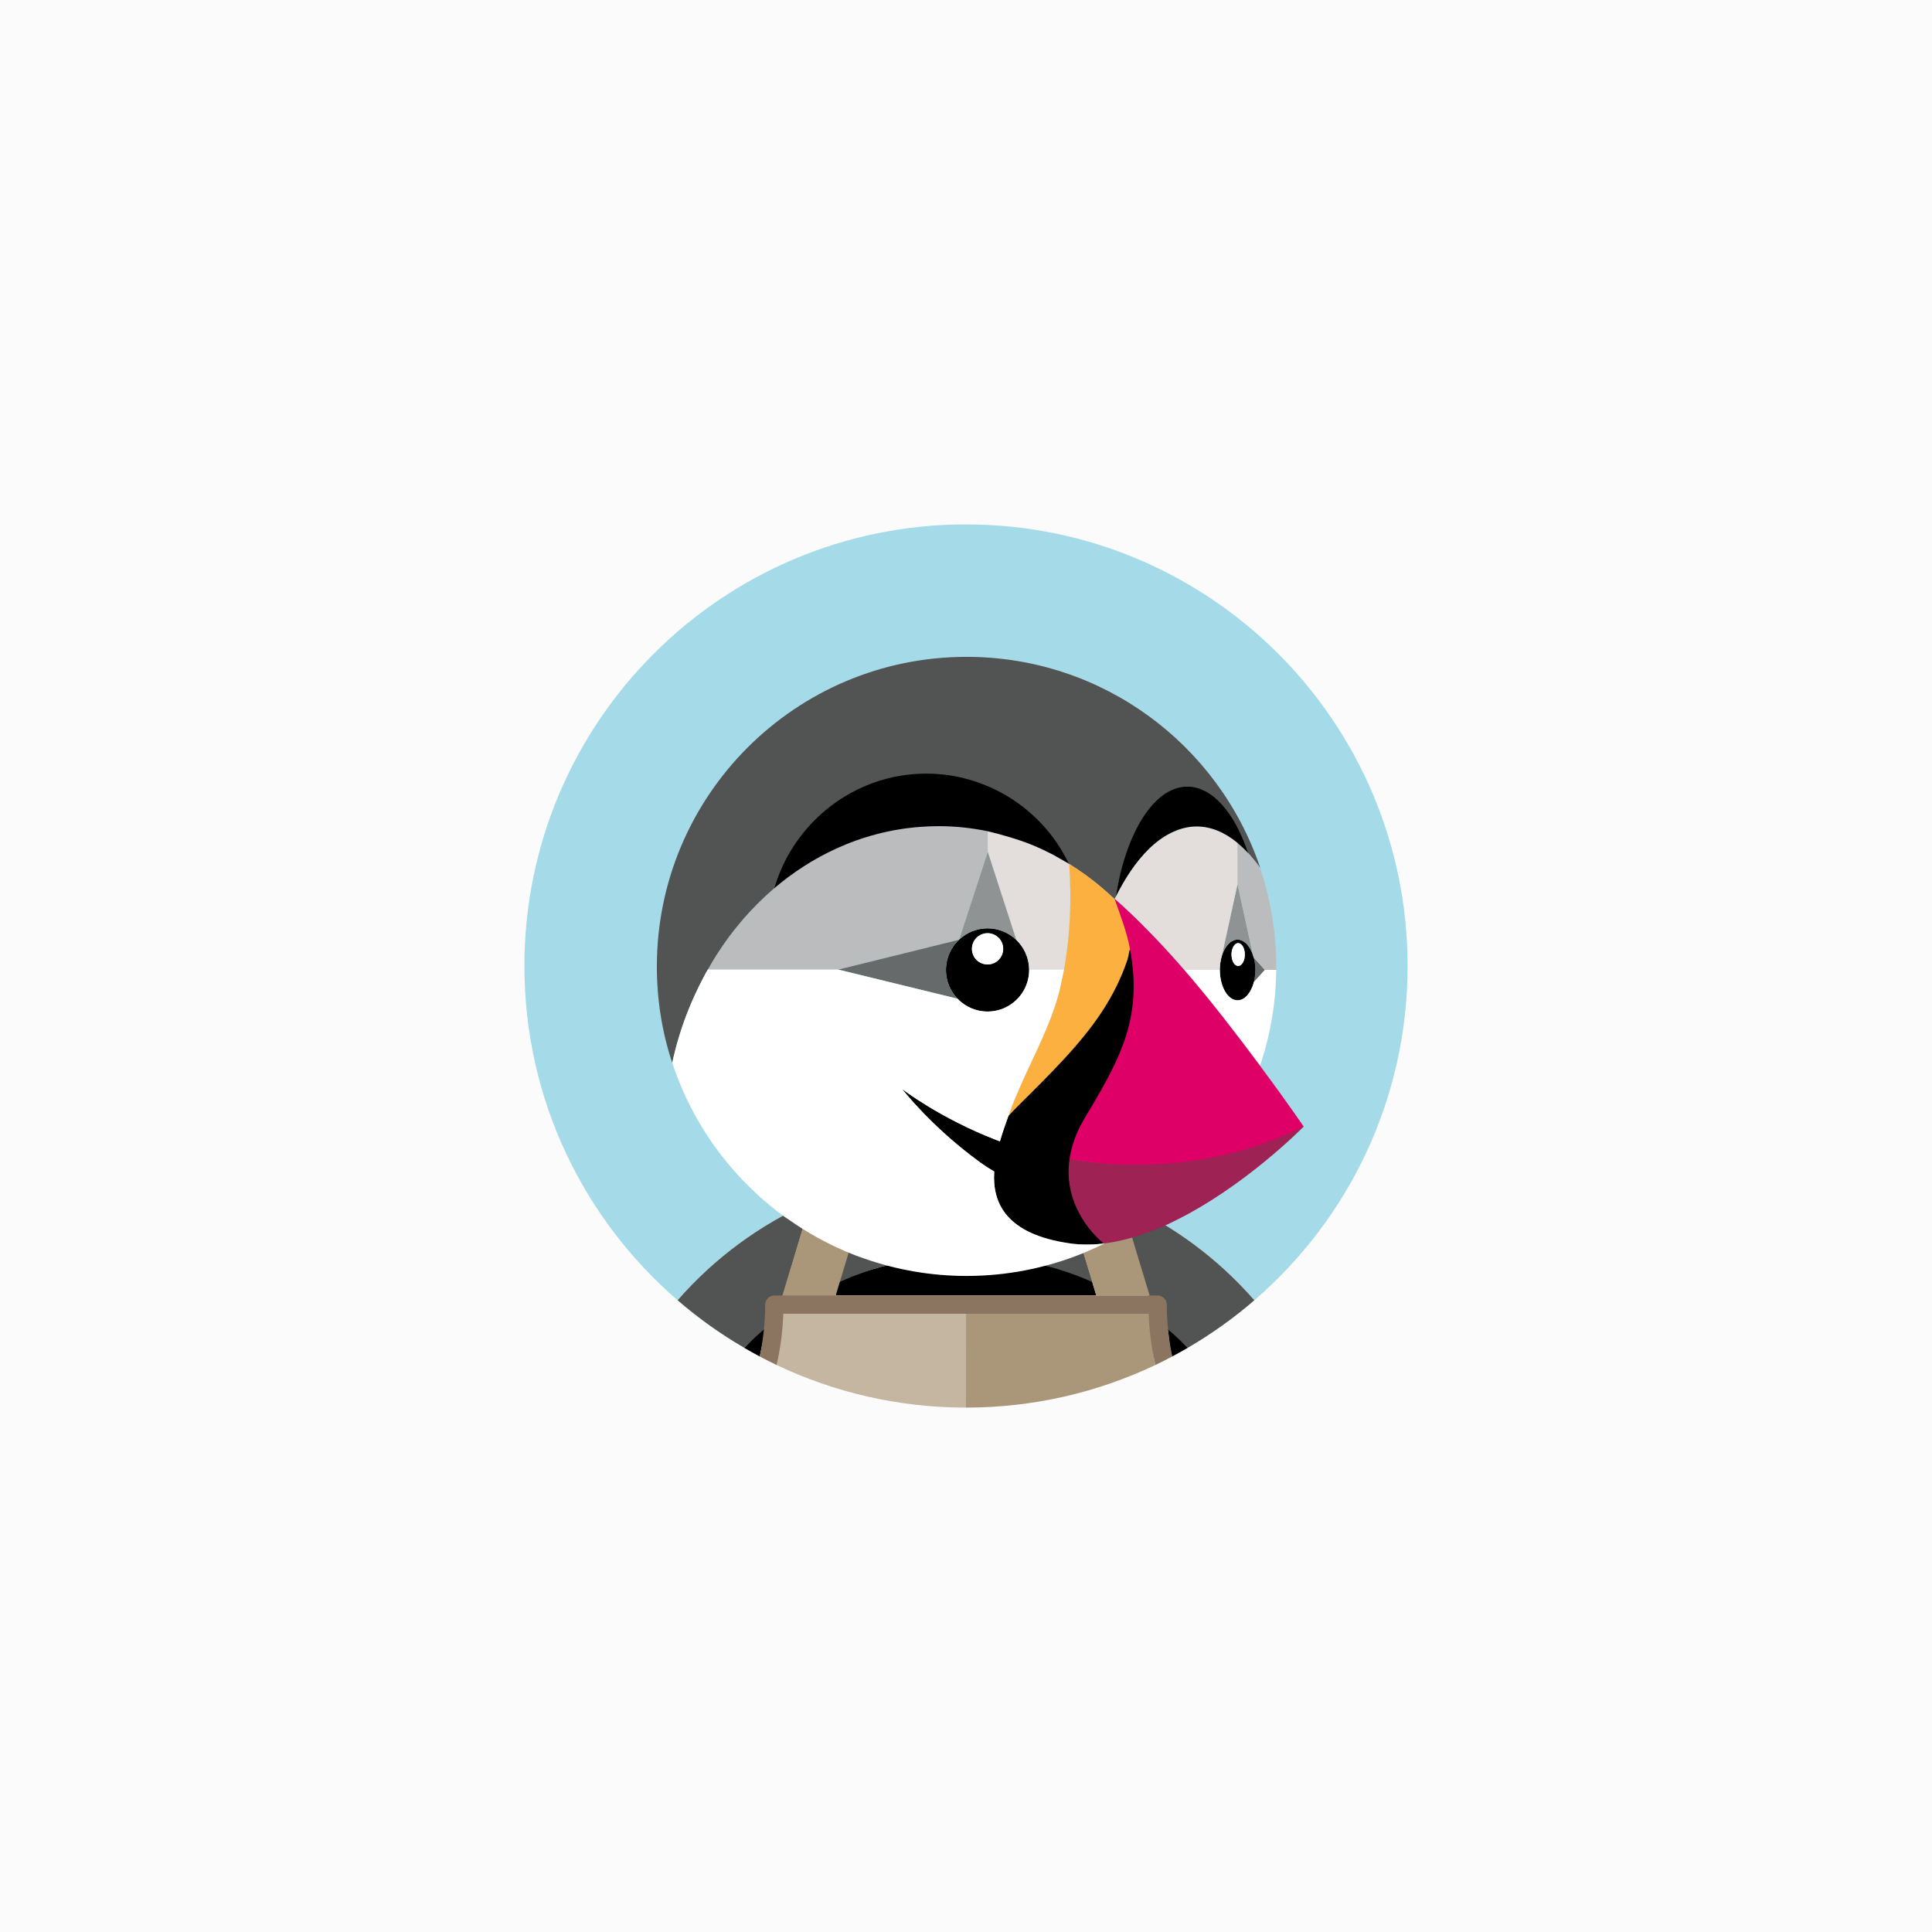
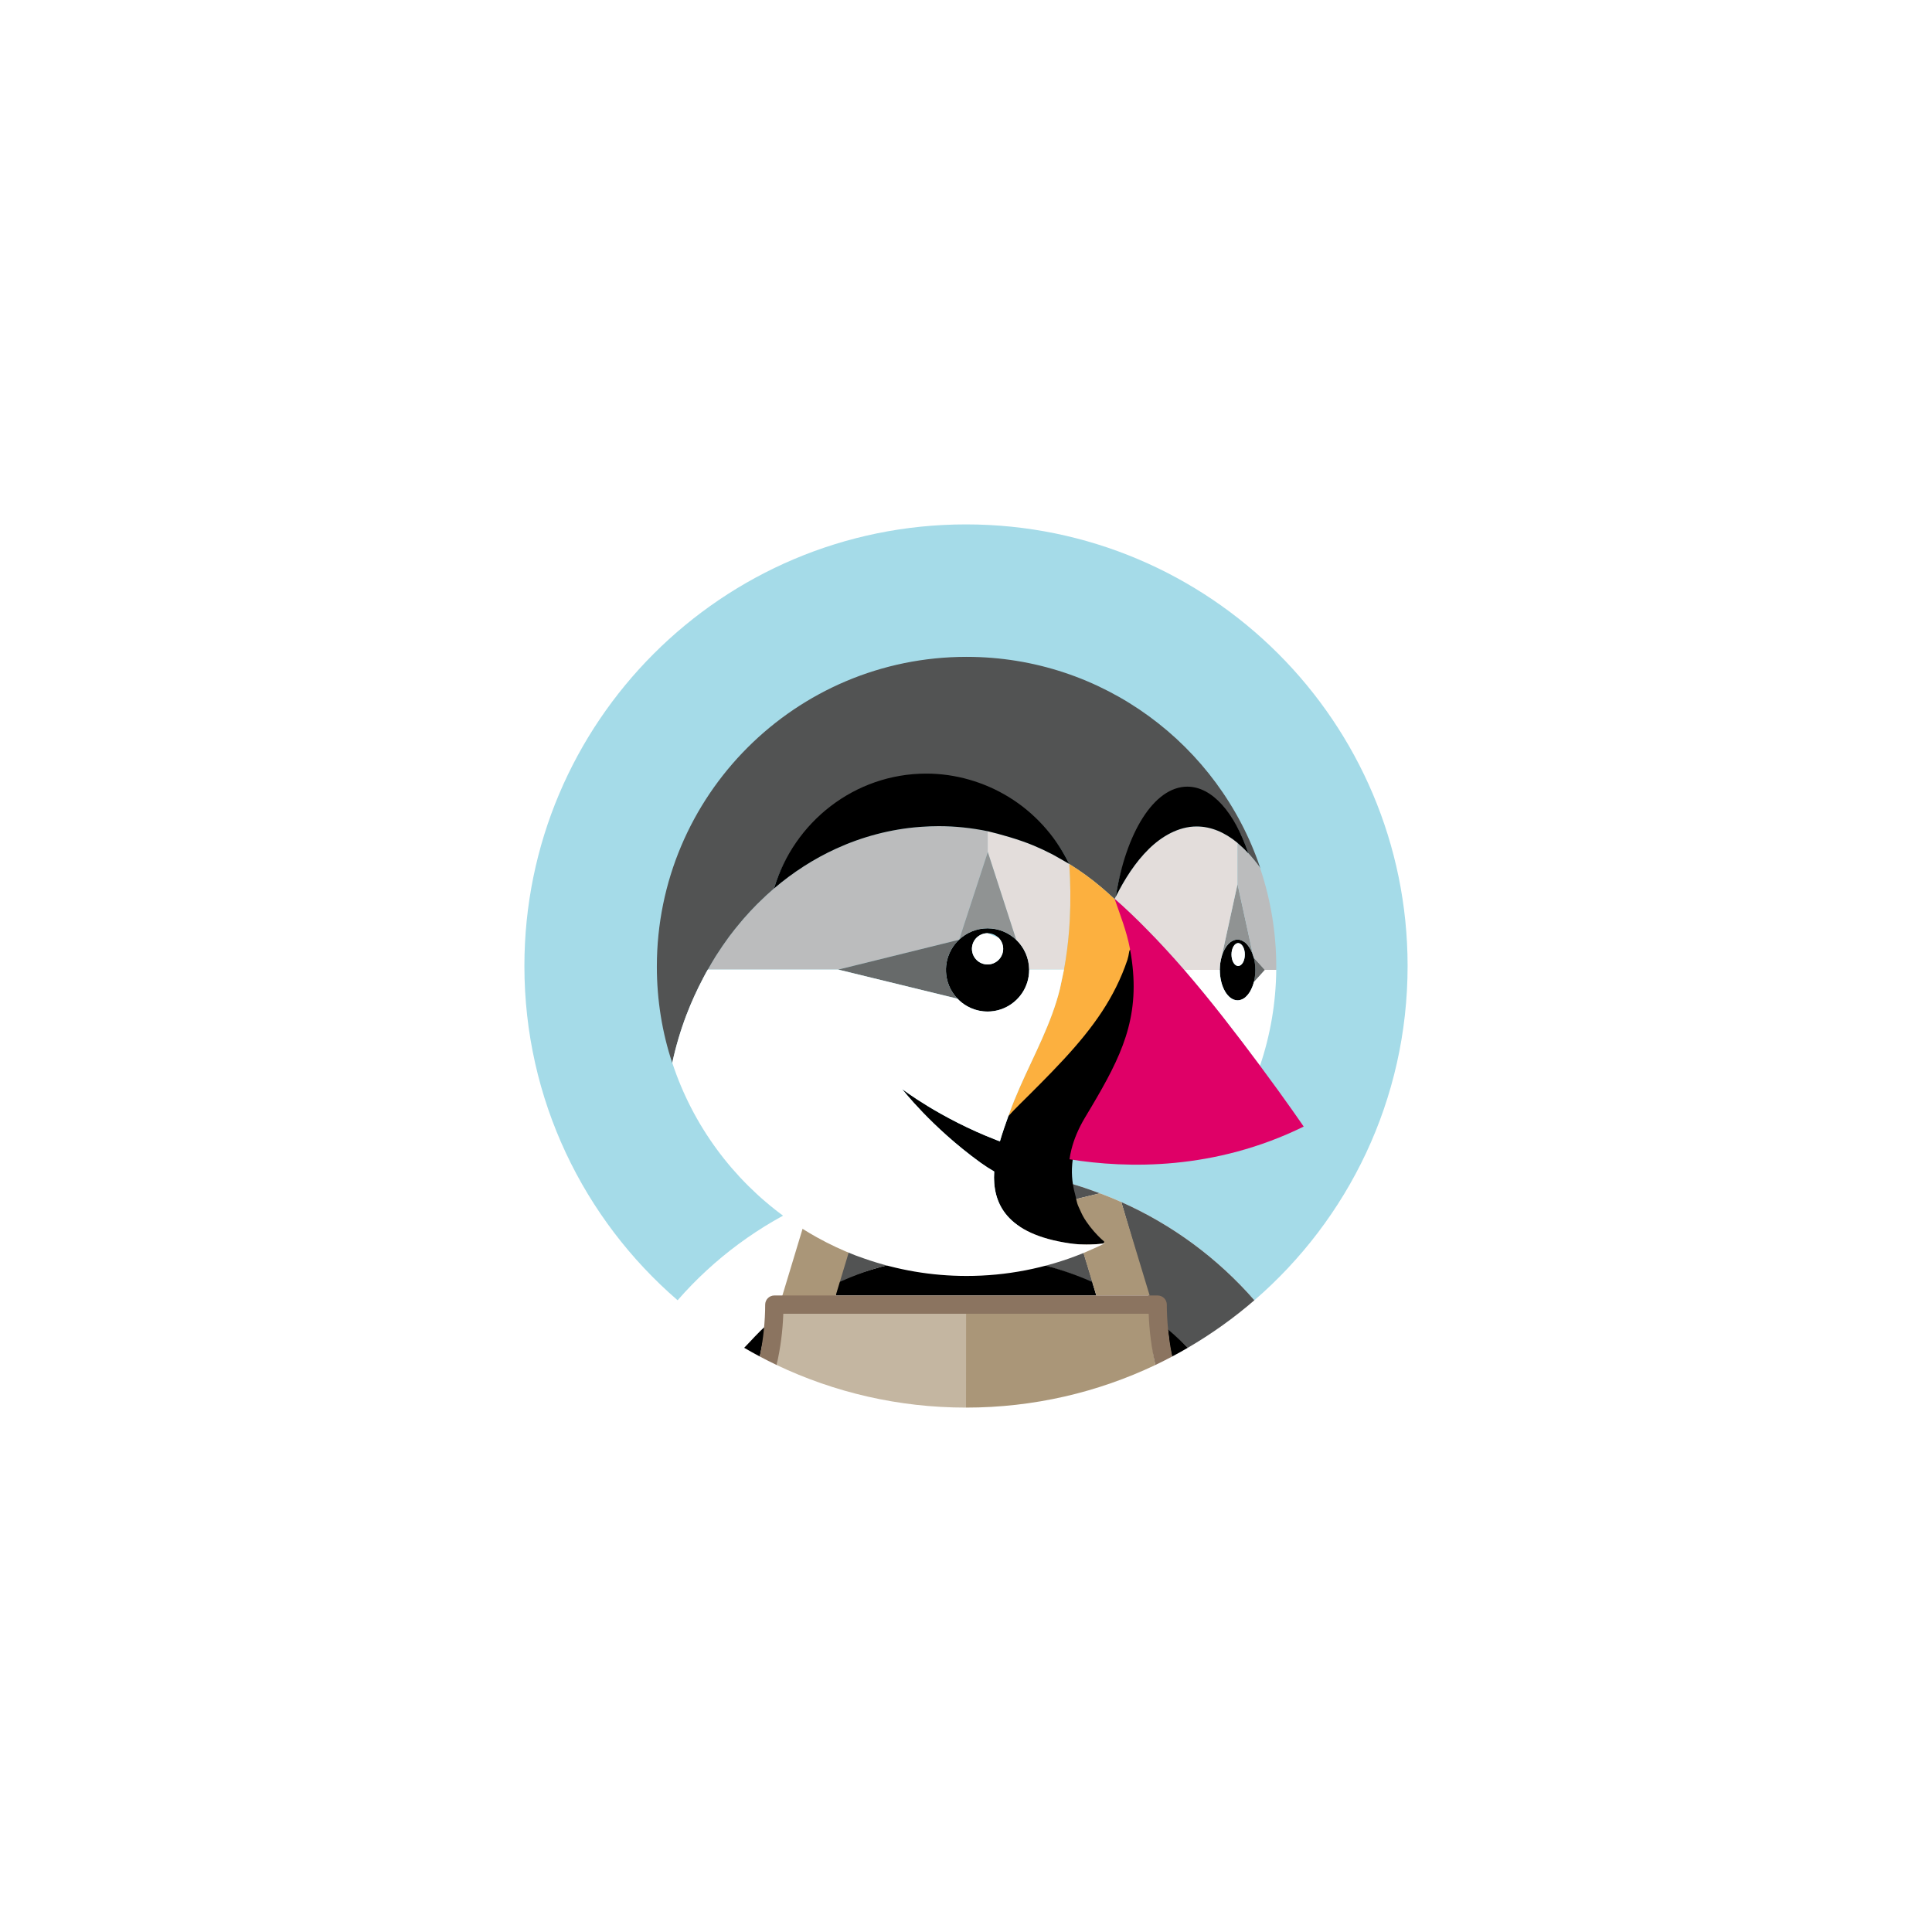
<svg xmlns="http://www.w3.org/2000/svg" width="140" height="140" viewBox="0 0 140 140" fill="none">
-   <rect width="140" height="140" fill="#FBFBFB" />
  <g clip-path="url(#clip0_6073_40304)">
    <path d="M58.745 87.104C59.256 86.876 59.773 86.667 60.296 86.471C60.886 86.249 61.481 86.041 62.084 85.859C62.834 85.633 63.59 85.429 64.357 85.266C65.392 85.046 66.438 84.884 67.49 84.782C66.895 86.648 66.244 88.496 65.538 90.324C65.568 90.68 65.586 91.038 65.594 91.396C67.046 91.109 68.521 90.964 70 90.964C71.508 90.964 72.98 91.115 74.406 91.396C74.414 91.038 74.432 90.68 74.462 90.324C73.755 88.496 73.105 86.648 72.51 84.782C73.563 84.884 74.609 85.046 75.643 85.266C76.409 85.429 77.166 85.633 77.916 85.859C78.519 86.041 79.114 86.249 79.704 86.471C80.227 86.668 80.745 86.877 81.256 87.104C84.95 88.747 88.241 91.176 90.898 94.222C97.693 88.354 102 79.683 102 70C102 52.327 87.673 38 70 38C52.327 38 38 52.327 38 70C38 79.683 42.307 88.354 49.102 94.222C51.76 91.176 55.051 88.746 58.745 87.104Z" fill="#A5DBE8" />
    <path d="M81.254 87.105L83.241 93.936L83.804 93.962C84.17 93.962 84.427 94.058 84.427 94.424C84.427 95.032 84.459 95.715 84.517 96.312C85.012 96.732 85.615 97.206 86.072 97.666C87.783 96.67 89.398 95.517 90.897 94.222C88.239 91.176 84.948 88.747 81.254 87.105ZM77.37 87.037L79.702 86.472C79.112 86.25 78.518 86.041 77.915 85.86C77.164 85.634 76.408 85.429 75.641 85.266C74.607 85.046 73.561 84.885 72.508 84.782C73.103 86.649 73.754 88.497 74.46 90.324C74.431 90.681 74.412 91.038 74.404 91.396C76.057 91.722 77.682 92.289 79.184 92.953L77.37 87.037Z" fill="#525353" />
    <path d="M53.926 97.666C54.297 97.882 54.672 98.094 55.054 98.295C55.188 97.654 55.401 96.766 55.465 96.106C54.971 96.526 54.383 97.205 53.926 97.666ZM79.146 92.894C77.626 92.22 76.035 91.718 74.404 91.396C72.954 91.109 71.478 90.964 69.999 90.964C68.491 90.964 67.019 91.114 65.594 91.396C63.941 91.721 62.217 92.216 60.715 92.88L60.555 93.875H79.444L79.146 92.894Z" fill="black" />
-     <path d="M55.408 96.295C55.466 95.698 55.509 95.167 55.509 94.558C55.509 94.193 55.759 93.959 56.125 93.959L56.725 93.938L58.745 87.103C55.05 88.746 51.759 91.175 49.102 94.222C50.6 95.516 52.215 96.669 53.927 97.665C54.383 97.205 54.86 96.763 55.355 96.343" fill="#525353" />
    <path d="M84.761 97.512C84.891 98.162 84.92 98.291 84.944 98.296C85.324 98.094 85.7 97.884 86.072 97.666C85.61 97.2 85.129 96.754 84.629 96.329L84.761 97.512Z" fill="black" />
    <path d="M79.146 92.894L79.444 93.875H83.308L81.255 87.104C80.745 86.878 80.227 86.666 79.704 86.471L77.371 87.036L79.146 92.894Z" fill="#AA9678" />
    <path d="M56.758 95.243C56.778 95.229 56.799 95.215 56.819 95.2H56.761C56.76 95.214 56.759 95.229 56.758 95.243Z" fill="#C4B6A1" />
-     <path d="M83.238 95.2H83.18L83.24 95.243C83.24 95.229 83.238 95.214 83.238 95.2Z" fill="#AA9678" />
    <path d="M83.171 95.101L69.973 95.116L70 102C74.912 102 79.564 100.89 83.723 98.912C83.452 97.719 83.425 96.434 83.38 95.183C83.36 95.169 83.171 95.101 83.171 95.101Z" fill="#AA9678" />
    <path d="M69.979 95.145C69.979 95.145 56.708 95.128 56.688 95.142C56.644 96.393 56.386 97.877 56.277 98.913C60.437 100.891 65.089 102 70.001 102L70.008 95.167L69.979 95.145Z" fill="#C4B6A1" />
    <path d="M90.929 69.793C90.93 69.801 90.933 69.808 90.934 69.817C90.934 69.822 90.936 69.827 90.937 69.832V69.834C90.952 69.956 90.958 70.084 90.96 70.213C90.961 70.237 90.965 70.259 90.965 70.282L90.965 70.291L90.965 70.3C90.965 70.326 90.96 70.35 90.96 70.375C90.959 70.499 90.951 70.623 90.937 70.746V70.748L90.933 70.766C90.933 70.776 90.93 70.785 90.928 70.794C90.911 70.922 90.888 71.049 90.856 71.173L90.856 71.175L90.861 71.17L90.862 71.165V71.165L91.7 70.288L90.856 69.404L90.856 69.406C90.887 69.529 90.911 69.659 90.929 69.793Z" fill="#676A6A" />
    <path d="M90.929 70.794C90.931 70.778 90.935 70.763 90.937 70.746C90.952 70.626 90.958 70.501 90.961 70.375C90.961 70.346 90.965 70.32 90.965 70.291C90.965 70.264 90.961 70.239 90.961 70.213C90.959 70.086 90.951 69.96 90.937 69.834C90.935 69.819 90.931 69.806 90.93 69.792C90.913 69.662 90.888 69.533 90.856 69.406C90.845 69.363 90.83 69.325 90.817 69.283C90.741 69.032 90.638 68.811 90.516 68.627C90.469 68.558 90.418 68.491 90.362 68.427C90.311 68.371 90.256 68.32 90.197 68.274C90.175 68.257 90.151 68.245 90.129 68.231C90.06 68.185 89.985 68.149 89.907 68.124C89.833 68.099 89.756 68.086 89.678 68.084C89.599 68.084 89.523 68.1 89.448 68.124C89.37 68.149 89.295 68.185 89.226 68.231C89.204 68.245 89.181 68.257 89.159 68.273C89.056 68.354 88.965 68.449 88.89 68.556C88.873 68.579 88.856 68.603 88.84 68.628C88.717 68.811 88.614 69.033 88.538 69.283L88.529 69.313C88.495 69.428 88.469 69.549 88.447 69.674C88.441 69.712 88.432 69.748 88.427 69.787C88.407 69.926 88.397 70.071 88.394 70.219C88.394 70.24 88.391 70.26 88.391 70.28H88.396C88.396 71.499 88.972 72.487 89.684 72.487C89.806 72.487 89.924 72.455 90.036 72.4C90.103 72.367 90.167 72.327 90.226 72.281C90.25 72.261 90.273 72.237 90.296 72.216C90.353 72.162 90.407 72.103 90.458 72.036C90.493 71.989 90.528 71.942 90.561 71.89C90.582 71.857 90.601 71.821 90.62 71.785C90.656 71.719 90.69 71.65 90.721 71.576C90.732 71.549 90.744 71.524 90.754 71.496C90.794 71.394 90.828 71.286 90.857 71.173C90.888 71.052 90.911 70.925 90.929 70.794ZM89.724 69.997C89.457 69.997 89.241 69.626 89.241 69.169C89.241 68.713 89.457 68.342 89.724 68.342C89.991 68.342 90.207 68.713 90.207 69.169C90.207 69.626 89.991 69.997 89.724 69.997Z" fill="black" />
    <path d="M89.721 68.342C89.454 68.342 89.238 68.713 89.238 69.169C89.238 69.626 89.454 69.997 89.721 69.997C89.988 69.997 90.204 69.626 90.204 69.169C90.204 68.713 89.988 68.342 89.721 68.342Z" fill="white" />
    <path d="M88.535 69.284C88.611 69.033 88.714 68.812 88.837 68.628C88.853 68.603 88.87 68.58 88.888 68.556C88.963 68.449 89.053 68.354 89.156 68.274C89.178 68.257 89.201 68.246 89.223 68.231C89.292 68.185 89.367 68.149 89.446 68.124C89.52 68.1 89.596 68.084 89.675 68.084C89.753 68.084 89.83 68.1 89.904 68.124C89.983 68.15 90.057 68.186 90.126 68.231C90.149 68.246 90.172 68.257 90.194 68.274C90.251 68.318 90.306 68.37 90.359 68.428C90.415 68.491 90.466 68.558 90.513 68.628C90.635 68.811 90.739 69.033 90.814 69.283V69.284L89.675 64.064L88.535 69.284Z" fill="#909393" />
    <path d="M74.574 70.242C74.573 70.137 74.566 70.033 74.554 69.931C74.554 69.93 74.553 69.928 74.553 69.927C74.541 69.827 74.525 69.728 74.503 69.63L74.501 69.623C74.48 69.527 74.453 69.432 74.423 69.339L74.42 69.333C74.39 69.24 74.355 69.15 74.315 69.061C74.314 69.059 74.313 69.057 74.312 69.055C73.995 68.349 73.418 67.79 72.702 67.495L72.693 67.492C72.519 67.421 72.338 67.366 72.154 67.329C72.149 67.329 72.144 67.328 72.14 67.327C71.949 67.29 71.756 67.271 71.561 67.27C71.367 67.27 71.177 67.29 70.993 67.326L70.974 67.329C70.79 67.365 70.614 67.419 70.444 67.487L70.43 67.492C70.259 67.562 70.094 67.647 69.938 67.747C69.782 67.848 69.636 67.962 69.502 68.088L69.499 68.099L69.487 68.101C69.272 68.306 69.088 68.541 68.94 68.799L68.934 68.809C68.889 68.888 68.849 68.971 68.811 69.055C68.807 69.064 68.802 69.072 68.799 69.081C68.764 69.159 68.735 69.239 68.707 69.32C68.702 69.336 68.695 69.351 68.69 69.367C68.666 69.443 68.647 69.52 68.628 69.598C68.623 69.621 68.616 69.642 68.611 69.665C68.595 69.742 68.584 69.82 68.574 69.899C68.571 69.924 68.566 69.947 68.563 69.971C68.532 70.27 68.546 70.573 68.604 70.868C68.605 70.872 68.605 70.876 68.606 70.88C68.644 71.068 68.699 71.25 68.77 71.424C68.772 71.426 68.772 71.428 68.773 71.431C68.918 71.78 69.126 72.099 69.387 72.371C69.592 72.585 69.828 72.768 70.088 72.914L70.091 72.916C70.172 72.962 70.256 73.003 70.341 73.041C70.349 73.044 70.355 73.048 70.362 73.051C70.442 73.085 70.523 73.115 70.606 73.143C70.62 73.148 70.633 73.154 70.647 73.158C70.723 73.183 70.802 73.202 70.88 73.22C70.901 73.225 70.922 73.232 70.943 73.237C71.019 73.252 71.098 73.263 71.177 73.273C71.201 73.276 71.224 73.281 71.249 73.284C71.953 73.358 72.66 73.182 73.247 72.785C73.568 72.569 73.844 72.292 74.061 71.971C74.398 71.473 74.577 70.886 74.576 70.285C74.576 70.278 74.576 70.272 74.576 70.265C74.575 70.257 74.574 70.25 74.574 70.242ZM71.561 69.889C71.413 69.889 71.266 69.859 71.128 69.802C70.991 69.746 70.866 69.662 70.761 69.557C70.656 69.452 70.572 69.327 70.515 69.189C70.458 69.052 70.429 68.905 70.429 68.756C70.429 68.607 70.458 68.46 70.515 68.323C70.572 68.185 70.656 68.06 70.761 67.955C70.866 67.85 70.991 67.767 71.128 67.71C71.266 67.653 71.413 67.624 71.562 67.624C71.862 67.624 72.15 67.743 72.363 67.955C72.575 68.168 72.694 68.456 72.694 68.756C72.694 69.057 72.575 69.345 72.362 69.557C72.15 69.769 71.862 69.889 71.561 69.889Z" fill="black" />
-     <path d="M71.562 67.623C71.262 67.623 70.974 67.742 70.761 67.955C70.549 68.167 70.43 68.455 70.43 68.755C70.43 69.056 70.549 69.344 70.761 69.556C70.974 69.769 71.262 69.888 71.562 69.888C71.862 69.888 72.151 69.769 72.363 69.556C72.575 69.344 72.695 69.056 72.695 68.755C72.695 68.455 72.575 68.167 72.363 67.955C72.151 67.742 71.862 67.623 71.562 67.623Z" fill="white" />
+     <path d="M71.562 67.623C71.262 67.623 70.974 67.742 70.761 67.955C70.549 68.167 70.43 68.455 70.43 68.755C70.43 69.056 70.549 69.344 70.761 69.556C70.974 69.769 71.262 69.888 71.562 69.888C71.862 69.888 72.151 69.769 72.363 69.556C72.575 69.344 72.695 69.056 72.695 68.755C72.695 68.455 72.575 68.167 72.363 67.955Z" fill="white" />
    <path d="M69.487 68.101L69.499 68.098L69.502 68.088L71.579 61.738V60.251L71.578 60.235C70.406 59.992 69.213 59.869 68.016 59.867C67.609 59.867 67.207 59.884 66.806 59.912C66.748 59.916 66.689 59.919 66.631 59.924C64.546 60.082 62.494 60.625 60.593 61.493C58.964 62.237 57.45 63.217 56.088 64.379L56.086 64.382C55.722 64.694 55.369 65.019 55.028 65.356C54.964 65.418 54.899 65.48 54.836 65.544C54.514 65.869 54.202 66.204 53.902 66.549C53.837 66.624 53.772 66.701 53.708 66.777C53.404 67.133 53.112 67.498 52.832 67.872C52.809 67.904 52.787 67.937 52.764 67.968C52.498 68.331 52.244 68.702 52 69.08C51.953 69.154 51.904 69.227 51.857 69.301C51.659 69.615 51.475 69.936 51.293 70.259H60.752L69.487 68.101Z" fill="#BBBCBD" />
    <path d="M77.473 67.386C77.492 67.138 77.508 66.891 77.521 66.643C77.538 66.307 77.55 65.971 77.556 65.636C77.561 65.375 77.56 65.114 77.559 64.853C77.559 64.778 77.561 64.703 77.56 64.627C77.552 63.954 77.528 63.281 77.486 62.609L77.48 62.605L77.478 62.6C77.228 62.457 76.978 62.314 76.727 62.171L76.709 62.161L76.514 62.051L76.51 62.049L76.374 61.973L76.348 61.958C76.315 61.939 76.282 61.922 76.249 61.904C75.814 61.678 75.37 61.47 74.919 61.279C73.843 60.825 72.394 60.427 71.578 60.234V61.737L73.636 68.098L73.639 68.103C73.851 68.306 74.034 68.539 74.18 68.795C74.228 68.879 74.272 68.966 74.312 69.055C74.313 69.057 74.314 69.059 74.315 69.06C74.354 69.149 74.389 69.24 74.42 69.332L74.423 69.339C74.453 69.431 74.479 69.526 74.501 69.622L74.503 69.63C74.524 69.727 74.541 69.826 74.553 69.927C74.553 69.928 74.554 69.93 74.554 69.931C74.566 70.033 74.572 70.137 74.574 70.242L74.582 70.259H77.102C77.271 69.334 77.392 68.401 77.466 67.463C77.468 67.438 77.471 67.412 77.473 67.386Z" fill="#E3DDDB" />
    <path d="M80.77 65.138C80.768 65.14 80.767 65.144 80.766 65.146L80.77 65.138Z" fill="#FCB03F" />
    <path d="M69.504 68.088C69.639 67.961 69.786 67.847 69.942 67.746C70.097 67.646 70.262 67.561 70.433 67.492C70.437 67.49 70.442 67.488 70.446 67.486C70.618 67.417 70.795 67.365 70.976 67.328L70.995 67.325C71.183 67.289 71.373 67.27 71.564 67.27C71.762 67.27 71.955 67.29 72.142 67.327C72.147 67.328 72.151 67.328 72.156 67.329C72.344 67.367 72.527 67.422 72.704 67.495C73.051 67.638 73.369 67.844 73.641 68.103L73.639 68.098L71.58 61.737L69.504 68.088Z" fill="#909393" />
    <path d="M68.77 71.423C68.698 71.248 68.642 71.066 68.605 70.88C68.604 70.876 68.604 70.871 68.603 70.868C68.545 70.572 68.531 70.27 68.562 69.971C68.565 69.946 68.57 69.923 68.573 69.899C68.583 69.82 68.594 69.741 68.61 69.664C68.615 69.642 68.622 69.62 68.627 69.598C68.646 69.52 68.665 69.442 68.689 69.367C68.694 69.351 68.701 69.336 68.706 69.32C68.734 69.239 68.763 69.158 68.798 69.081C68.801 69.072 68.806 69.063 68.81 69.054C68.848 68.97 68.889 68.888 68.934 68.808L68.939 68.799C69.087 68.541 69.271 68.305 69.486 68.101L60.751 70.259H60.734L69.386 72.37C69.125 72.098 68.917 71.779 68.772 71.43C68.771 71.428 68.771 71.426 68.77 71.423Z" fill="#676A6A" />
    <path d="M88.426 69.787C88.432 69.748 88.44 69.712 88.447 69.674C88.468 69.55 88.494 69.429 88.528 69.314C88.532 69.301 88.533 69.286 88.537 69.273L89.677 64.054L89.677 61.078C88.745 60.309 87.748 59.889 86.71 59.889C85.398 59.889 84.175 60.613 83.26 61.508C82.259 62.487 81.485 63.719 80.86 64.962C80.831 65.02 80.802 65.075 80.773 65.132C80.966 65.299 81.157 65.468 81.345 65.641C81.77 66.031 82.188 66.43 82.599 66.836C82.79 67.025 82.978 67.218 83.167 67.41C83.367 67.614 83.567 67.817 83.764 68.024C84.124 68.403 84.48 68.786 84.83 69.174C85.13 69.505 85.427 69.839 85.721 70.176L85.721 70.177C85.771 70.228 85.805 70.265 85.818 70.28H88.389C88.389 70.26 88.393 70.241 88.393 70.22C88.396 70.071 88.406 69.926 88.426 69.787ZM80.773 65.146L80.77 65.138L80.766 65.147L80.777 65.158C80.776 65.154 80.774 65.15 80.773 65.146Z" fill="#E3DDDB" />
    <path d="M49.744 73.543L49.767 73.486C50.112 72.59 50.51 71.716 50.959 70.867C51.028 70.735 51.096 70.603 51.168 70.472C51.208 70.4 51.253 70.331 51.293 70.259C51.476 69.936 51.66 69.615 51.857 69.301C51.904 69.227 51.953 69.154 52.001 69.08C52.244 68.702 52.499 68.331 52.765 67.968C52.788 67.937 52.809 67.904 52.833 67.872C53.113 67.498 53.405 67.133 53.708 66.777C53.773 66.701 53.837 66.624 53.902 66.549C54.203 66.204 54.514 65.869 54.836 65.544C54.9 65.48 54.965 65.418 55.029 65.356C55.369 65.019 55.722 64.694 56.086 64.382L56.089 64.379C57.526 59.563 62.169 56.604 67.374 56.604C69.469 56.604 71.553 57.208 73.338 58.3C75.17 59.42 76.418 60.515 77.388 62.428L77.402 62.457C77.427 62.505 77.454 62.552 77.478 62.601L77.481 62.605L77.487 62.609C78.301 63.113 79.076 63.677 79.807 64.295C80.053 64.503 80.294 64.716 80.53 64.934C80.608 65.005 80.688 65.073 80.765 65.146C80.767 65.143 80.768 65.14 80.77 65.137C80.77 65.135 80.771 65.133 80.772 65.131C80.799 65.077 80.825 65.022 80.852 64.968C81.585 60.339 83.916 57.815 86.324 57.815C88.14 57.815 89.459 58.897 90.456 61.811L90.466 61.843L90.469 61.846C90.763 62.167 91.037 62.505 91.291 62.858L91.29 62.858C91.295 62.865 91.301 62.871 91.306 62.879C91.32 62.921 91.333 62.964 91.346 63.007L91.309 62.855C88.313 53.984 79.923 47.598 70.041 47.598C57.646 47.598 47.598 57.646 47.598 70.041C47.598 72.484 47.988 74.837 48.713 77.026L48.716 77.013C48.971 75.832 49.315 74.672 49.744 73.543Z" fill="#525353" />
    <path d="M91.643 70.289L90.86 71.165V71.165L90.858 71.17C90.828 71.286 90.792 71.393 90.752 71.497C90.741 71.524 90.729 71.55 90.718 71.576C90.688 71.648 90.654 71.718 90.617 71.786C90.598 71.821 90.579 71.857 90.558 71.89C90.526 71.942 90.491 71.99 90.455 72.036C90.406 72.1 90.352 72.161 90.293 72.216C90.27 72.238 90.247 72.261 90.223 72.281C90.164 72.328 90.101 72.368 90.033 72.401C89.921 72.455 89.803 72.487 89.681 72.487C88.97 72.487 88.393 71.499 88.393 70.28H85.809L85.81 70.282C86.296 70.844 86.773 71.411 87.244 71.985C87.695 72.537 88.142 73.094 88.582 73.655L88.647 73.737C89.065 74.27 89.478 74.806 89.888 75.345L90.008 75.501C90.443 76.074 90.876 76.649 91.305 77.227C92.062 74.988 92.459 72.643 92.482 70.28L91.756 70.253L91.643 70.289Z" fill="white" />
    <path d="M66.632 59.924C66.691 59.919 66.749 59.916 66.808 59.912C67.21 59.883 67.614 59.868 68.017 59.867C69.234 59.867 70.423 59.998 71.58 60.235C72.396 60.427 73.845 60.825 74.921 61.28C75.372 61.47 75.816 61.679 76.251 61.904L76.35 61.958L76.376 61.973C76.417 61.996 76.461 62.02 76.512 62.049L76.516 62.051L76.711 62.162L76.729 62.172C77.005 62.329 77.311 62.504 77.428 62.571L77.458 62.589L77.48 62.601C77.456 62.552 77.428 62.505 77.404 62.457L77.389 62.428C76.42 60.515 74.927 58.874 73.096 57.754C71.31 56.661 69.227 56.058 67.131 56.058C61.926 56.058 57.528 59.564 56.09 64.38C57.451 63.217 58.965 62.237 60.595 61.493C62.496 60.625 64.548 60.082 66.632 59.924Z" fill="black" />
    <path d="M91.305 62.879C91.3 62.871 91.295 62.865 91.29 62.858L91.29 62.858C91.037 62.505 90.762 62.167 90.468 61.846L90.461 61.837C90.336 61.701 90.207 61.569 90.073 61.441C90.024 61.394 89.973 61.353 89.923 61.307C89.841 61.233 89.759 61.155 89.676 61.087V64.064L90.816 69.284C90.828 69.324 90.843 69.362 90.854 69.404L91.644 70.289L91.651 70.28H92.478C92.478 70.203 92.483 70.128 92.483 70.051V70.05C92.483 67.656 92.099 65.278 91.346 63.006C91.332 62.964 91.32 62.921 91.305 62.879Z" fill="#BBBCBD" />
    <path d="M83.261 61.507C84.175 60.612 85.399 59.888 86.711 59.888C87.749 59.888 88.746 60.308 89.677 61.078L89.678 61.087C89.761 61.155 89.843 61.232 89.925 61.307C89.975 61.352 90.026 61.394 90.075 61.441C90.208 61.569 90.338 61.701 90.463 61.837L90.47 61.846C90.469 61.845 90.469 61.844 90.468 61.843L90.468 61.843L90.457 61.811C89.461 58.897 87.852 57.004 86.037 57.004C83.629 57.004 81.586 60.339 80.853 64.968L80.861 64.962C81.486 63.718 82.26 62.486 83.261 61.507ZM80.006 89.959C80.006 89.959 79.682 89.702 79.27 89.228C79.078 89.009 78.9 88.779 78.735 88.539C78.683 88.462 78.631 88.383 78.579 88.301C78.423 88.054 78.299 87.755 78.162 87.458C78.003 87.115 78.003 86.887 77.912 86.568C77.845 86.332 77.792 86.093 77.753 85.852C77.689 85.461 77.664 85.065 77.677 84.67C77.684 84.442 77.707 84.205 77.742 83.965C77.776 83.726 77.822 83.489 77.881 83.255C78.062 82.529 78.376 81.756 78.866 80.94L78.99 80.661C79.15 80.394 79.186 80.406 79.338 80.149C81.479 76.536 82.634 73.804 82.069 69.597C82.007 69.166 81.936 68.736 81.858 68.308C81.808 68.618 81.756 68.928 81.701 69.238C81.68 69.334 81.622 69.438 81.6 69.503C80.67 72.256 79.206 74.28 77.099 76.567C76.806 76.884 76.509 77.198 76.209 77.508C75.672 78.063 75.13 78.612 74.583 79.155C74.355 79.382 74.122 79.612 73.886 79.847C73.668 80.062 73.398 80.521 73.076 80.86C72.877 81.417 72.65 82.046 72.459 82.707C72.373 82.674 72.291 82.645 72.203 82.611C68.111 81.028 65.371 78.913 65.371 78.913C65.371 78.913 67.479 81.658 71.031 84.235C71.357 84.471 71.696 84.691 72.045 84.892C71.899 87.211 72.922 89.437 77.54 90.101C78.32 90.213 79.12 90.208 79.925 90.117C79.917 90.093 79.97 90.094 79.966 90.08C79.961 90.067 80.009 90.031 80.009 90.031" fill="black" />
-     <path d="M77.536 83.99C81.635 84.651 87.703 84.543 94.001 81.594C94.153 81.523 94.32 81.71 94.472 81.635C94.472 81.635 90.167 86.032 85.026 88.518C84.876 88.59 84.728 88.667 84.576 88.736C84.079 88.963 83.574 89.161 83.067 89.344C82.072 89.701 81.064 89.972 80.063 90.098C80.017 90.104 79.971 90.112 79.925 90.117C79.919 90.098 79.913 90.079 79.906 90.061L79.9 90.04C79.9 90.04 79.575 89.783 79.163 89.309C78.972 89.09 78.793 88.86 78.629 88.62C78.4 88.286 78.199 87.934 78.029 87.567C77.885 87.257 77.766 86.936 77.672 86.608C77.496 85.991 77.416 85.351 77.437 84.71C77.445 84.474 77.467 84.239 77.501 84.005L77.536 83.99Z" fill="#9F2254" />
    <path d="M74.596 79.323C75.144 78.779 75.686 78.23 76.223 77.675C76.523 77.365 76.82 77.051 77.113 76.734C79.219 74.448 80.766 72.308 81.696 69.556C81.718 69.49 81.74 69.404 81.761 69.308L81.771 69.263C81.793 69.16 81.814 69.046 81.835 68.917C81.844 68.828 82.122 68.649 82.13 68.566C81.897 67.368 81.359 66.108 80.772 65.146C80.774 65.15 80.775 65.153 80.776 65.157L80.765 65.146C80.688 65.074 80.608 65.006 80.53 64.934C80.293 64.716 80.052 64.503 79.807 64.296C79.076 63.677 78.301 63.113 77.487 62.609C77.528 63.283 77.554 63.956 77.561 64.628C77.562 64.703 77.56 64.778 77.56 64.854C77.561 65.114 77.562 65.375 77.557 65.636C77.55 65.972 77.538 66.308 77.521 66.643C77.508 66.891 77.493 67.139 77.474 67.387C77.472 67.412 77.469 67.438 77.467 67.464C77.393 68.401 77.272 69.334 77.103 70.259L76.806 71.659C76.188 74.165 74.933 76.439 73.9 78.786C73.626 79.409 73.367 80.038 73.139 80.68L73.074 80.861C73.345 80.575 73.62 80.292 73.899 80.014C74.136 79.78 74.368 79.549 74.596 79.323Z" fill="#FCB03F" />
    <path d="M61.05 92.804C62.553 92.139 63.943 91.722 65.595 91.396C65.587 91.038 65.569 90.681 65.539 90.324C66.245 88.497 66.896 86.649 67.491 84.782C66.439 84.885 65.392 85.046 64.358 85.266C63.591 85.429 62.835 85.634 62.084 85.86C61.482 86.041 60.887 86.25 60.297 86.472L62.63 87.037L60.753 92.928L61.05 92.804Z" fill="#525353" />
    <path d="M89.889 75.345C89.48 74.806 89.066 74.27 88.648 73.737L88.584 73.655C88.138 73.087 87.686 72.524 87.228 71.965C86.763 71.398 86.291 70.837 85.811 70.282C85.781 70.247 85.751 70.211 85.72 70.176C85.325 69.722 84.924 69.273 84.516 68.83C84.268 68.559 84.017 68.29 83.763 68.024C83.566 67.818 83.367 67.613 83.166 67.41C82.978 67.218 82.79 67.025 82.598 66.836C82.188 66.43 81.769 66.031 81.344 65.641C81.156 65.469 80.965 65.299 80.772 65.132C80.771 65.134 80.77 65.136 80.769 65.138C81.175 66.303 81.638 67.483 81.87 68.699C81.93 69.015 81.98 69.323 82.02 69.623C82.585 73.83 81.237 76.577 79.096 80.19C78.939 80.454 78.782 80.718 78.624 80.981C78.135 81.797 77.821 82.57 77.639 83.296C77.581 83.53 77.534 83.767 77.5 84.006C81.698 84.683 88.011 84.809 94.471 81.636C94.471 81.636 93.204 79.774 91.298 77.215C90.871 76.641 90.441 76.07 90.009 75.501C89.969 75.449 89.929 75.397 89.889 75.345Z" fill="#DF0067" />
    <path d="M60.528 93.98L62.628 87.036L60.295 86.471C59.773 86.667 59.255 86.876 58.744 87.104L56.664 93.98L58.986 94.016L60.528 93.98Z" fill="#AA9678" />
    <path d="M62.004 90.976C62.209 91.055 62.417 91.126 62.625 91.198C65.008 92.034 67.515 92.461 70.04 92.46C72.912 92.462 75.758 91.91 78.422 90.835C78.559 90.781 78.693 90.72 78.828 90.662C79.048 90.569 79.266 90.472 79.483 90.372C79.677 90.282 79.87 90.193 80.061 90.097C80.015 90.103 79.969 90.112 79.923 90.117C79.117 90.208 78.318 90.213 77.537 90.101C72.919 89.437 71.896 87.211 72.043 84.892C71.693 84.691 71.355 84.471 71.028 84.235C67.477 81.658 65.369 78.913 65.369 78.913C65.369 78.913 68.108 81.028 72.2 82.611C72.288 82.645 72.37 82.674 72.457 82.707C72.648 82.046 72.874 81.418 73.073 80.86L73.138 80.679C73.365 80.038 73.625 79.409 73.899 78.786C74.931 76.439 76.187 74.165 76.805 71.659L77.101 70.259H74.576L74.576 70.259L74.576 70.264L74.575 70.264C74.575 70.271 74.576 70.278 74.576 70.285C74.576 70.886 74.397 71.473 74.061 71.971C73.733 72.455 73.272 72.835 72.734 73.063C72.266 73.261 71.754 73.337 71.248 73.284C71.224 73.281 71.2 73.276 71.176 73.273C71.097 73.263 71.019 73.252 70.943 73.236C70.921 73.231 70.901 73.225 70.879 73.22C70.801 73.202 70.722 73.182 70.646 73.158C70.632 73.153 70.619 73.147 70.605 73.143C70.523 73.115 70.441 73.085 70.362 73.051C70.355 73.048 70.348 73.044 70.341 73.041C70.256 73.003 70.172 72.962 70.091 72.916L70.087 72.914C69.828 72.768 69.592 72.585 69.387 72.371L60.735 70.259H51.292C51.252 70.331 51.207 70.4 51.167 70.472C51.095 70.603 51.027 70.736 50.957 70.867C50.725 71.306 50.507 71.751 50.302 72.203C50.111 72.625 49.932 73.053 49.765 73.486L49.742 73.543C49.313 74.672 48.97 75.832 48.715 77.013C50.201 81.547 53.094 85.443 56.874 88.189C56.984 88.269 57.1 88.34 57.212 88.418C57.852 88.867 58.514 89.282 59.198 89.662C60.101 90.165 61.039 90.604 62.004 90.976Z" fill="white" />
    <path d="M84.645 96.343C84.584 95.743 84.553 95.14 84.551 94.537C84.551 94.362 84.481 94.193 84.357 94.069C84.233 93.945 84.064 93.875 83.889 93.875H56.111C55.935 93.875 55.767 93.945 55.642 94.069C55.518 94.193 55.449 94.362 55.448 94.537C55.448 95.145 55.413 95.747 55.354 96.343C55.29 96.999 55.19 97.65 55.055 98.295C55.457 98.508 55.863 98.716 56.276 98.912C56.553 97.707 56.714 96.478 56.759 95.243C56.76 95.228 56.762 95.214 56.762 95.2H83.237C83.238 95.214 83.239 95.228 83.24 95.243C83.285 96.478 83.447 97.707 83.723 98.912C84.135 98.715 84.542 98.509 84.945 98.295C84.81 97.65 84.71 96.999 84.645 96.343Z" fill="#8B7460" />
  </g>
  <defs>
    <clipPath id="clip0_6073_40304">
      <rect width="64" height="64" fill="white" transform="translate(38 38)" />
    </clipPath>
  </defs>
</svg>